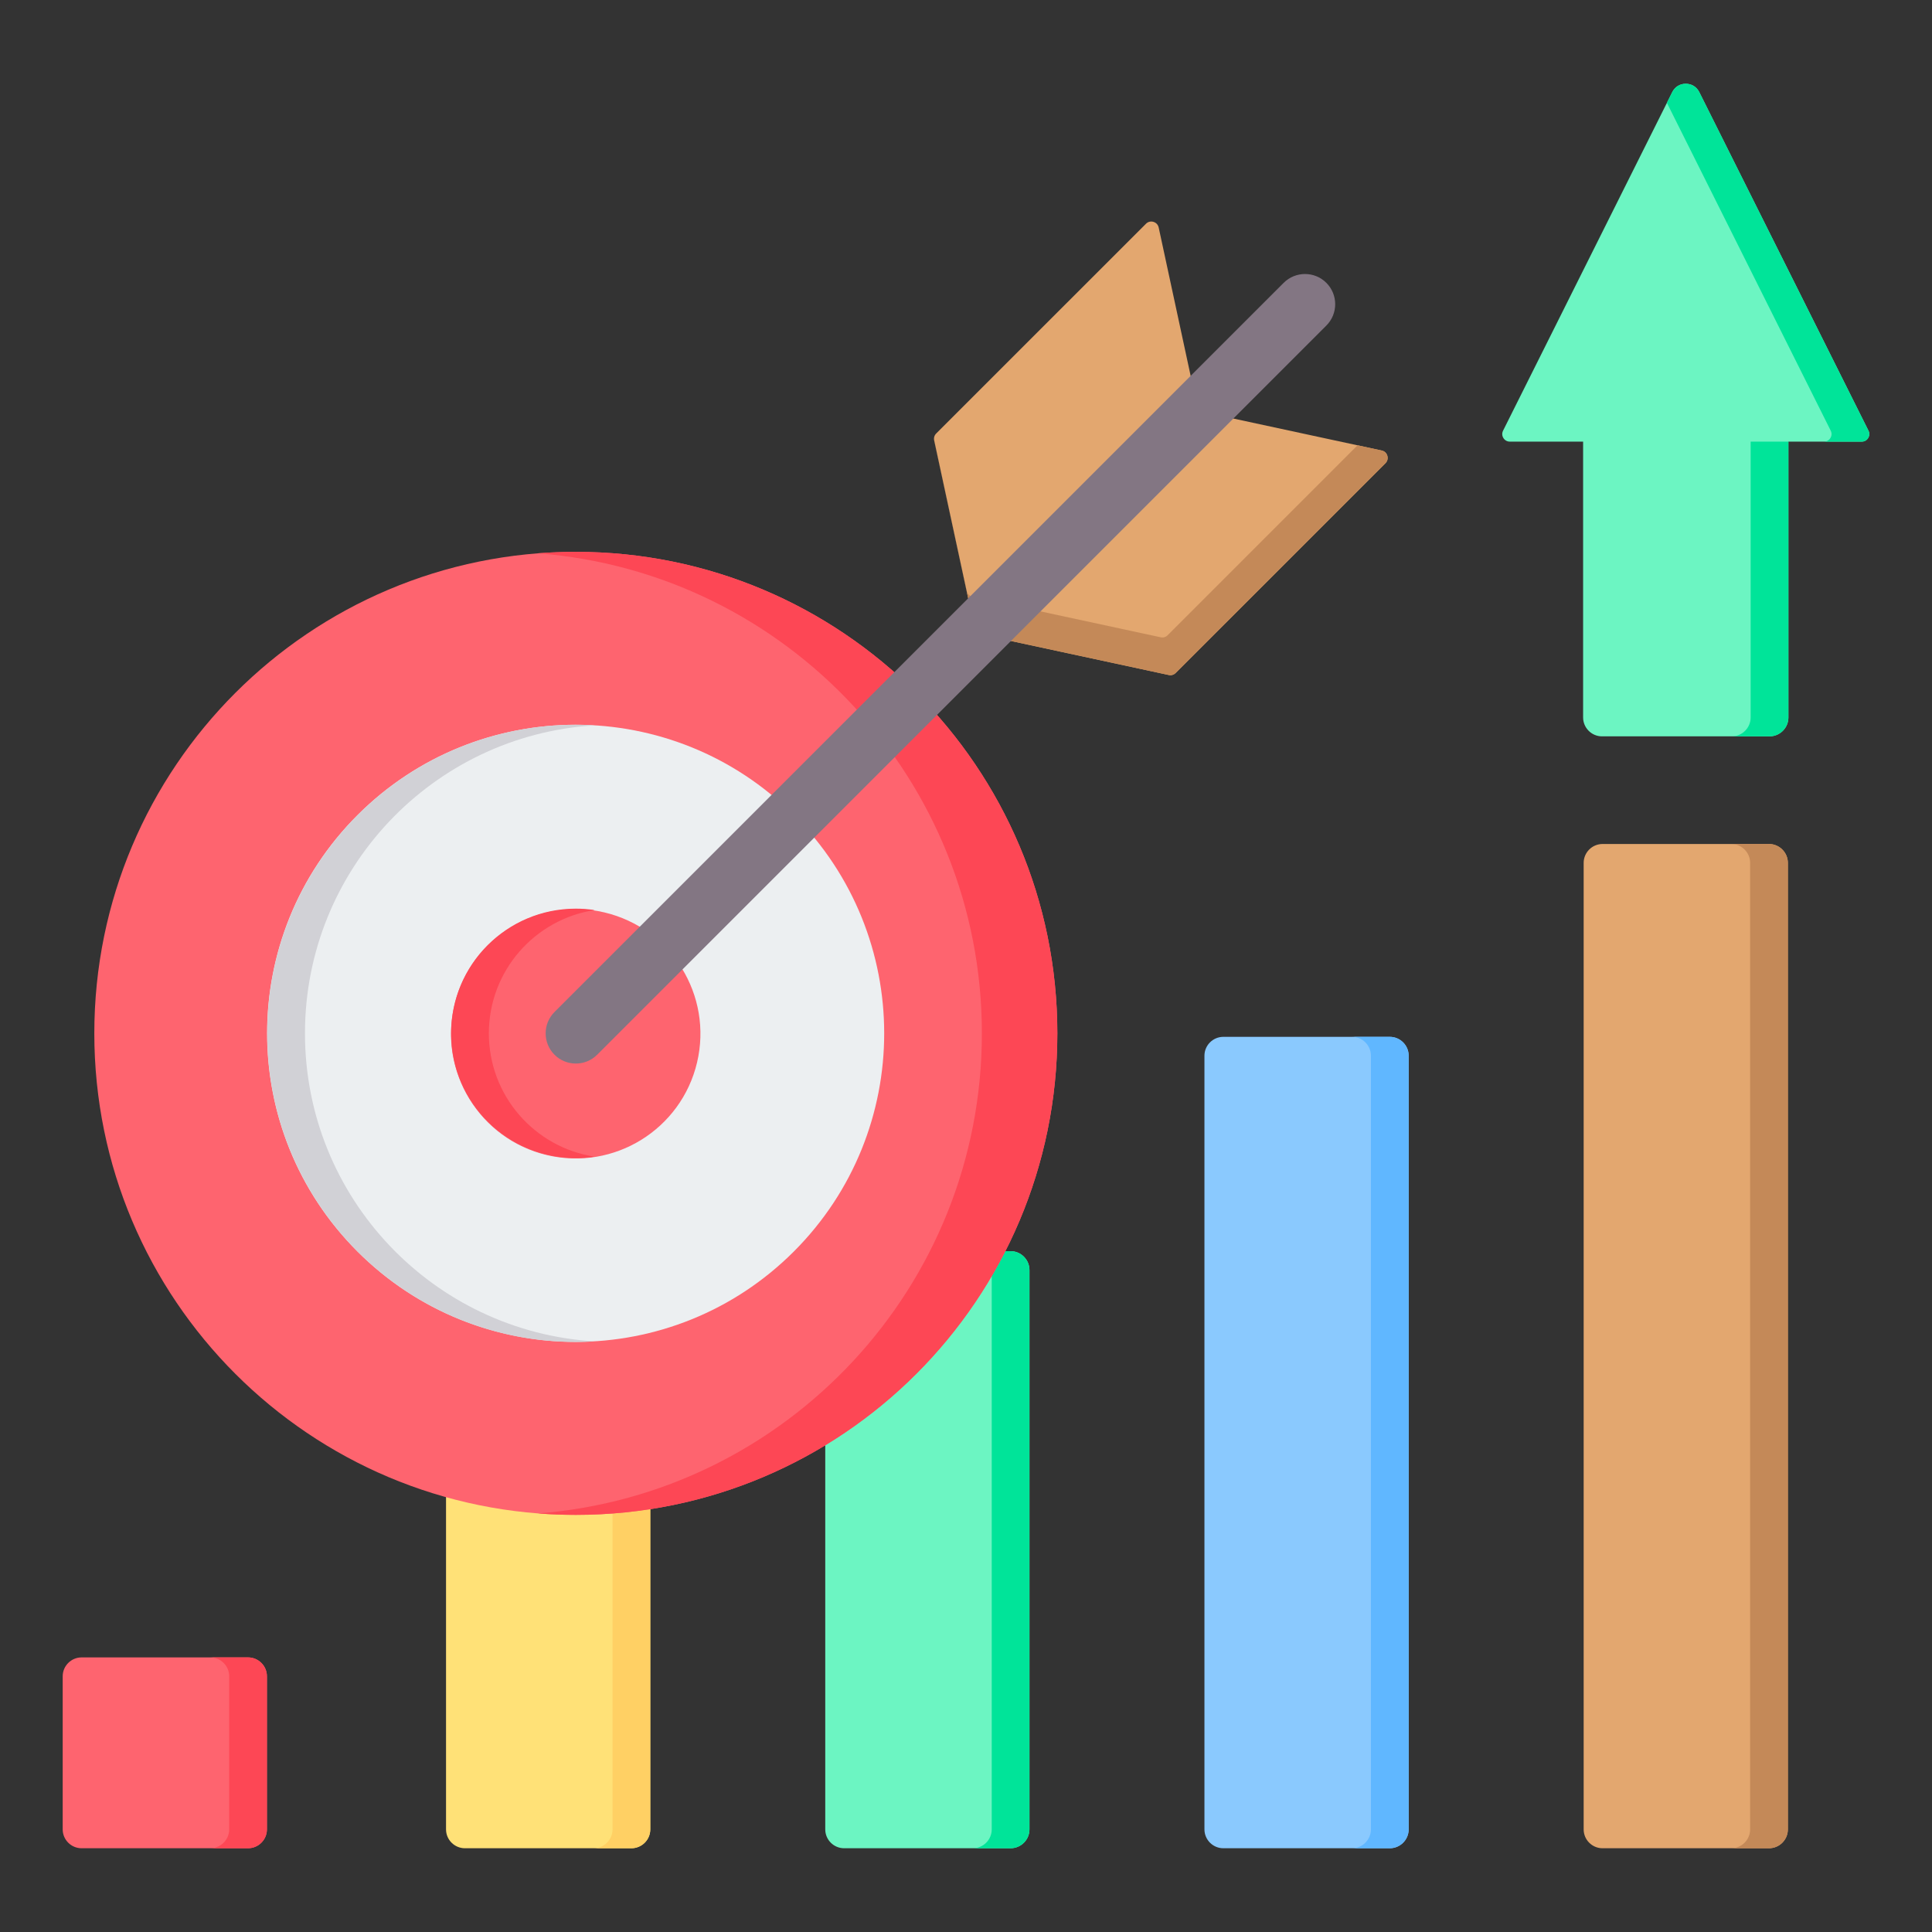
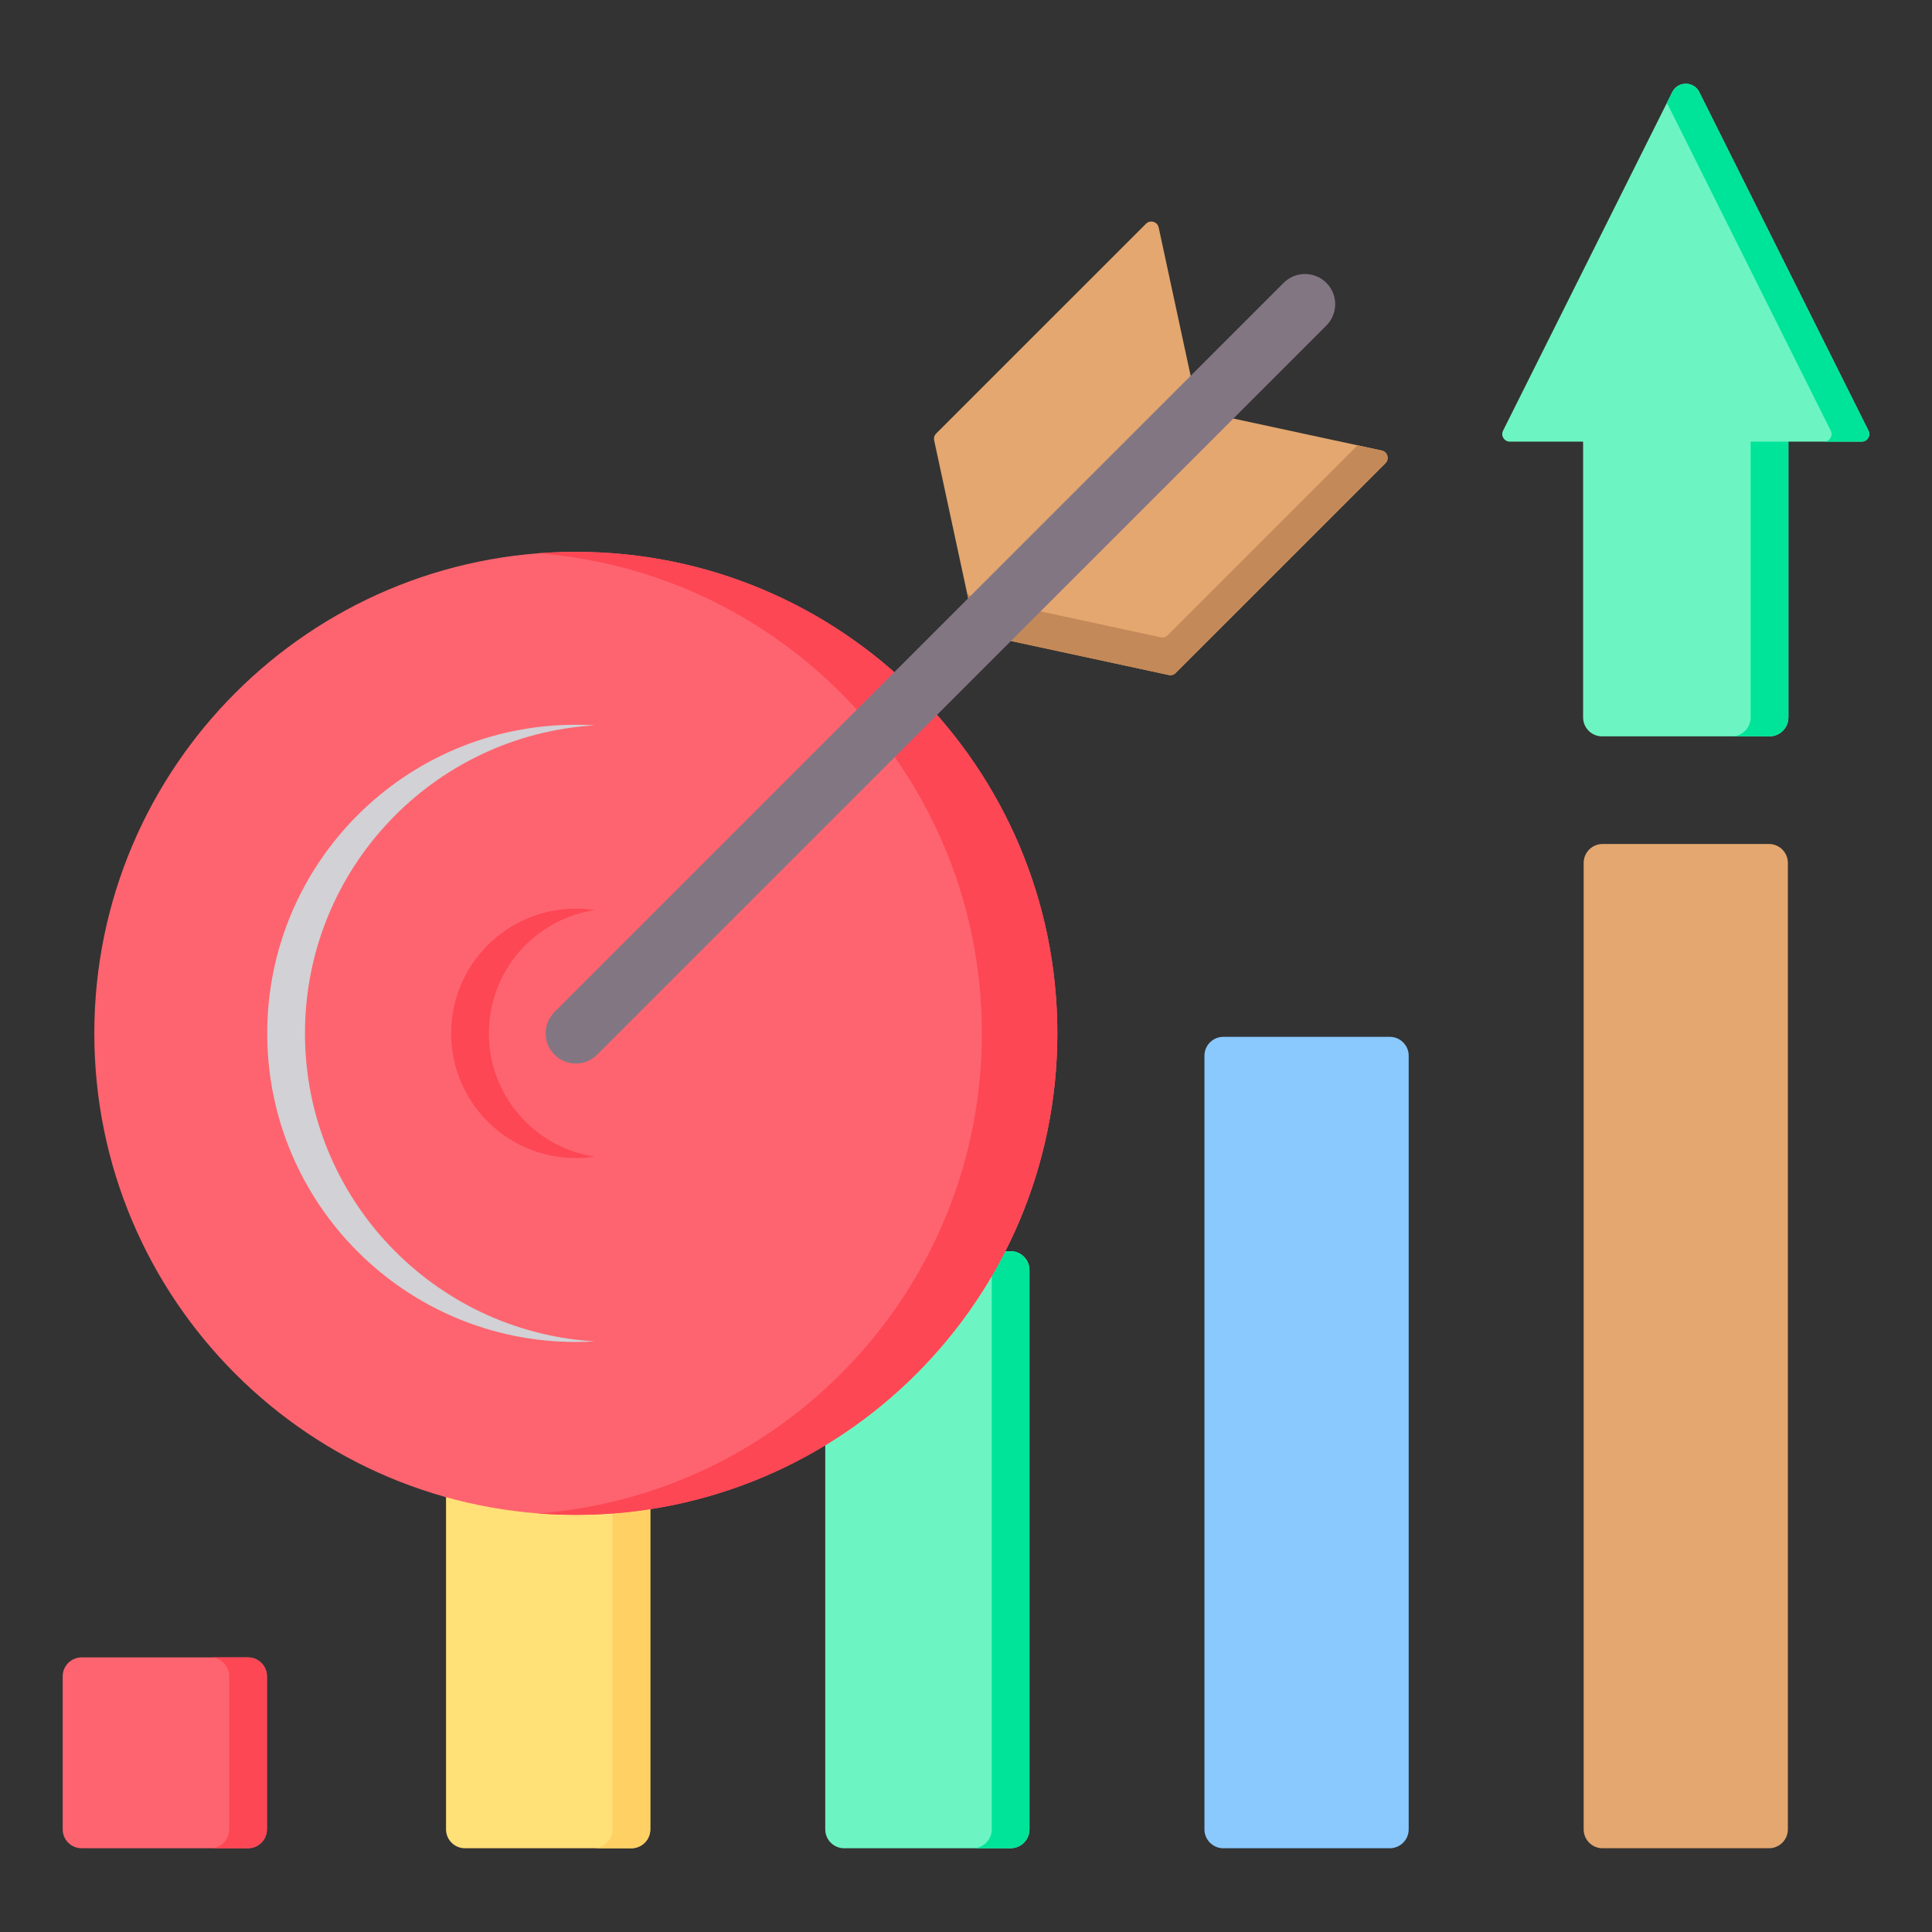
<svg xmlns="http://www.w3.org/2000/svg" width="60" height="60" viewBox="0 0 60 60" fill="none">
  <rect x="0" y="0" width="60" height="60" fill="#333333" stroke="none" />
  <path fill-rule="evenodd" clip-rule="evenodd" d="M55.541 22.282V13.715H57.818C57.901 13.715 57.973 13.675 58.017 13.603C58.061 13.532 58.065 13.45 58.027 13.375L52.773 2.86C52.691 2.697 52.535 2.601 52.353 2.601C52.171 2.601 52.015 2.697 51.934 2.86L46.679 13.375C46.642 13.45 46.645 13.532 46.689 13.603C46.733 13.674 46.805 13.715 46.889 13.715H49.165V22.282C49.165 22.604 49.429 22.868 49.752 22.868H54.955C55.277 22.868 55.541 22.604 55.541 22.282Z" fill="#6CF5C2" />
  <path fill-rule="evenodd" clip-rule="evenodd" d="M55.54 22.282V13.715H54.368V22.282C54.368 22.604 54.105 22.868 53.782 22.868H54.954C55.277 22.868 55.54 22.604 55.54 22.282ZM56.645 13.715C56.729 13.715 56.801 13.675 56.845 13.603C56.889 13.532 56.892 13.45 56.855 13.375L51.767 3.193L51.933 2.86C52.014 2.698 52.17 2.601 52.353 2.601C52.535 2.601 52.691 2.697 52.772 2.86L58.027 13.375C58.064 13.45 58.06 13.532 58.017 13.603C57.973 13.675 57.901 13.715 57.817 13.715L56.645 13.715Z" fill="#00E499" />
  <path fill-rule="evenodd" clip-rule="evenodd" d="M49.768 26.211H54.938C55.261 26.211 55.524 26.475 55.524 26.798V56.813C55.524 57.136 55.261 57.399 54.938 57.399H49.768C49.445 57.399 49.182 57.136 49.182 56.813V26.797C49.182 26.475 49.445 26.211 49.768 26.211Z" fill="#E3A76F" />
-   <path fill-rule="evenodd" clip-rule="evenodd" d="M53.766 26.211H54.938C55.26 26.211 55.524 26.475 55.524 26.798V56.813C55.524 57.136 55.261 57.399 54.938 57.399H53.766C54.089 57.399 54.352 57.136 54.352 56.813V26.797C54.352 26.475 54.089 26.211 53.766 26.211Z" fill="#C48958" />
  <path fill-rule="evenodd" clip-rule="evenodd" d="M43.161 32.2H37.992C37.669 32.2 37.405 32.463 37.405 32.786V56.813C37.405 57.136 37.669 57.399 37.992 57.399H43.161C43.484 57.399 43.748 57.136 43.748 56.813V32.786C43.748 32.463 43.484 32.2 43.161 32.2Z" fill="#8AC9FE" />
-   <path fill-rule="evenodd" clip-rule="evenodd" d="M43.161 32.2H41.989C42.312 32.2 42.575 32.463 42.575 32.786V56.813C42.575 57.136 42.312 57.399 41.989 57.399H43.161C43.484 57.399 43.747 57.136 43.747 56.813V32.786C43.747 32.463 43.484 32.2 43.161 32.2Z" fill="#60B7FF" />
  <path fill-rule="evenodd" clip-rule="evenodd" d="M31.385 38.856C29.662 38.856 27.939 38.856 26.215 38.856C25.892 38.856 25.629 39.12 25.629 39.443V56.813C25.629 57.136 25.892 57.399 26.215 57.399H31.385C31.708 57.399 31.971 57.136 31.971 56.813C31.971 50.635 31.971 45.621 31.971 39.443C31.971 39.12 31.708 38.856 31.385 38.856Z" fill="#6CF5C2" />
  <path fill-rule="evenodd" clip-rule="evenodd" d="M31.385 38.856H30.213C30.536 38.856 30.799 39.12 30.799 39.443V56.813C30.799 57.136 30.536 57.399 30.213 57.399H31.385C31.708 57.399 31.971 57.136 31.971 56.813C31.971 50.635 31.971 45.621 31.971 39.443C31.971 39.12 31.708 38.856 31.385 38.856Z" fill="#00E499" />
  <path fill-rule="evenodd" clip-rule="evenodd" d="M14.439 45.231H19.609C19.931 45.231 20.195 45.495 20.195 45.818V56.813C20.195 57.136 19.932 57.399 19.609 57.399H14.439C14.116 57.399 13.852 57.136 13.852 56.813V45.818C13.852 45.495 14.116 45.231 14.439 45.231Z" fill="#FFE177" />
  <path fill-rule="evenodd" clip-rule="evenodd" d="M18.436 45.231H19.608C19.931 45.231 20.195 45.495 20.195 45.818V56.813C20.195 57.136 19.931 57.399 19.608 57.399H18.436C18.759 57.399 19.023 57.136 19.023 56.813V45.818C19.023 45.495 18.759 45.231 18.436 45.231Z" fill="#FFD064" />
  <path d="M17.883 47.046C26.142 47.046 32.837 40.351 32.837 32.092C32.837 23.833 26.142 17.138 17.883 17.138C9.624 17.138 2.929 23.833 2.929 32.092C2.929 40.351 9.624 47.046 17.883 47.046Z" fill="#FE646F" />
  <path fill-rule="evenodd" clip-rule="evenodd" d="M17.883 17.138C26.142 17.138 32.837 23.833 32.837 32.092C32.837 40.351 26.142 47.046 17.883 47.046C17.488 47.046 17.098 47.031 16.711 47.001C24.422 46.403 30.493 39.957 30.493 32.092C30.493 24.228 24.422 17.781 16.711 17.184C17.098 17.154 17.488 17.138 17.883 17.138Z" fill="#FD4755" />
-   <path d="M24.653 38.867C28.395 35.124 28.395 29.057 24.653 25.315C20.911 21.572 14.843 21.572 11.101 25.315C7.359 29.057 7.359 35.124 11.101 38.867C14.843 42.609 20.911 42.609 24.653 38.867Z" fill="#ECEFF1" />
  <path fill-rule="evenodd" clip-rule="evenodd" d="M17.883 22.508C18.08 22.508 18.275 22.515 18.469 22.526C13.449 22.829 9.471 26.996 9.471 32.092C9.471 37.188 13.449 41.355 18.469 41.658C18.275 41.67 18.08 41.676 17.883 41.676C12.59 41.676 8.299 37.385 8.299 32.092C8.299 26.799 12.59 22.508 17.883 22.508Z" fill="#D1D1D6" />
  <path d="M21.648 32.995C22.14 30.914 20.852 28.828 18.77 28.336C16.689 27.844 14.603 29.132 14.111 31.214C13.619 33.295 14.907 35.381 16.988 35.873C19.07 36.365 21.156 35.077 21.648 32.995Z" fill="#FE646F" />
  <path fill-rule="evenodd" clip-rule="evenodd" d="M17.883 28.219C18.082 28.219 18.278 28.234 18.469 28.263C16.608 28.545 15.182 30.152 15.182 32.092C15.182 34.032 16.608 35.639 18.469 35.921C18.278 35.95 18.082 35.965 17.883 35.965C15.744 35.965 14.01 34.231 14.01 32.092C14.01 29.953 15.744 28.219 17.883 28.219Z" fill="#FD4755" />
  <path fill-rule="evenodd" clip-rule="evenodd" d="M43.026 14.386L36.512 20.899C36.454 20.957 36.377 20.98 36.297 20.963L30.451 19.703C30.359 19.683 30.291 19.615 30.271 19.523L29.012 13.678C28.994 13.598 29.017 13.52 29.075 13.462L35.589 6.949C35.651 6.887 35.736 6.865 35.821 6.89C35.905 6.915 35.965 6.979 35.984 7.065L37.18 12.615C37.2 12.707 37.268 12.775 37.36 12.795L42.909 13.991C42.995 14.009 43.06 14.069 43.085 14.154C43.109 14.238 43.088 14.323 43.026 14.386Z" fill="#E3A76F" />
  <path fill-rule="evenodd" clip-rule="evenodd" d="M43.026 14.386L36.512 20.899C36.454 20.957 36.377 20.98 36.297 20.963L30.451 19.703C30.359 19.683 30.291 19.615 30.271 19.523L29.012 13.678C29.009 13.667 29.008 13.656 29.007 13.646L30.021 18.352C30.041 18.444 30.109 18.512 30.201 18.532L36.046 19.791C36.127 19.809 36.204 19.786 36.262 19.728L42.16 13.829L42.909 13.991C42.995 14.009 43.06 14.069 43.085 14.154C43.11 14.238 43.088 14.323 43.026 14.386Z" fill="#C48958" />
  <path fill-rule="evenodd" clip-rule="evenodd" d="M18.546 32.755C18.179 33.121 17.586 33.121 17.22 32.755C16.854 32.389 16.854 31.795 17.22 31.429L39.865 8.784C40.231 8.418 40.825 8.418 41.191 8.784C41.557 9.15 41.557 9.744 41.191 10.11L18.546 32.755Z" fill="#837683" />
  <path fill-rule="evenodd" clip-rule="evenodd" d="M8.29 52.058V56.813C8.29 57.136 8.026 57.399 7.703 57.399H2.534C2.211 57.399 1.947 57.136 1.947 56.813V52.058C1.947 51.736 2.211 51.472 2.534 51.472H7.703C8.026 51.472 8.29 51.736 8.29 52.058Z" fill="#FE646F" />
  <path fill-rule="evenodd" clip-rule="evenodd" d="M8.289 52.058V56.813C8.289 57.136 8.026 57.399 7.703 57.399H6.531C6.854 57.399 7.118 57.136 7.118 56.813V52.058C7.118 51.736 6.854 51.472 6.531 51.472H7.703C8.026 51.472 8.289 51.736 8.289 52.058Z" fill="#FD4755" />
</svg>